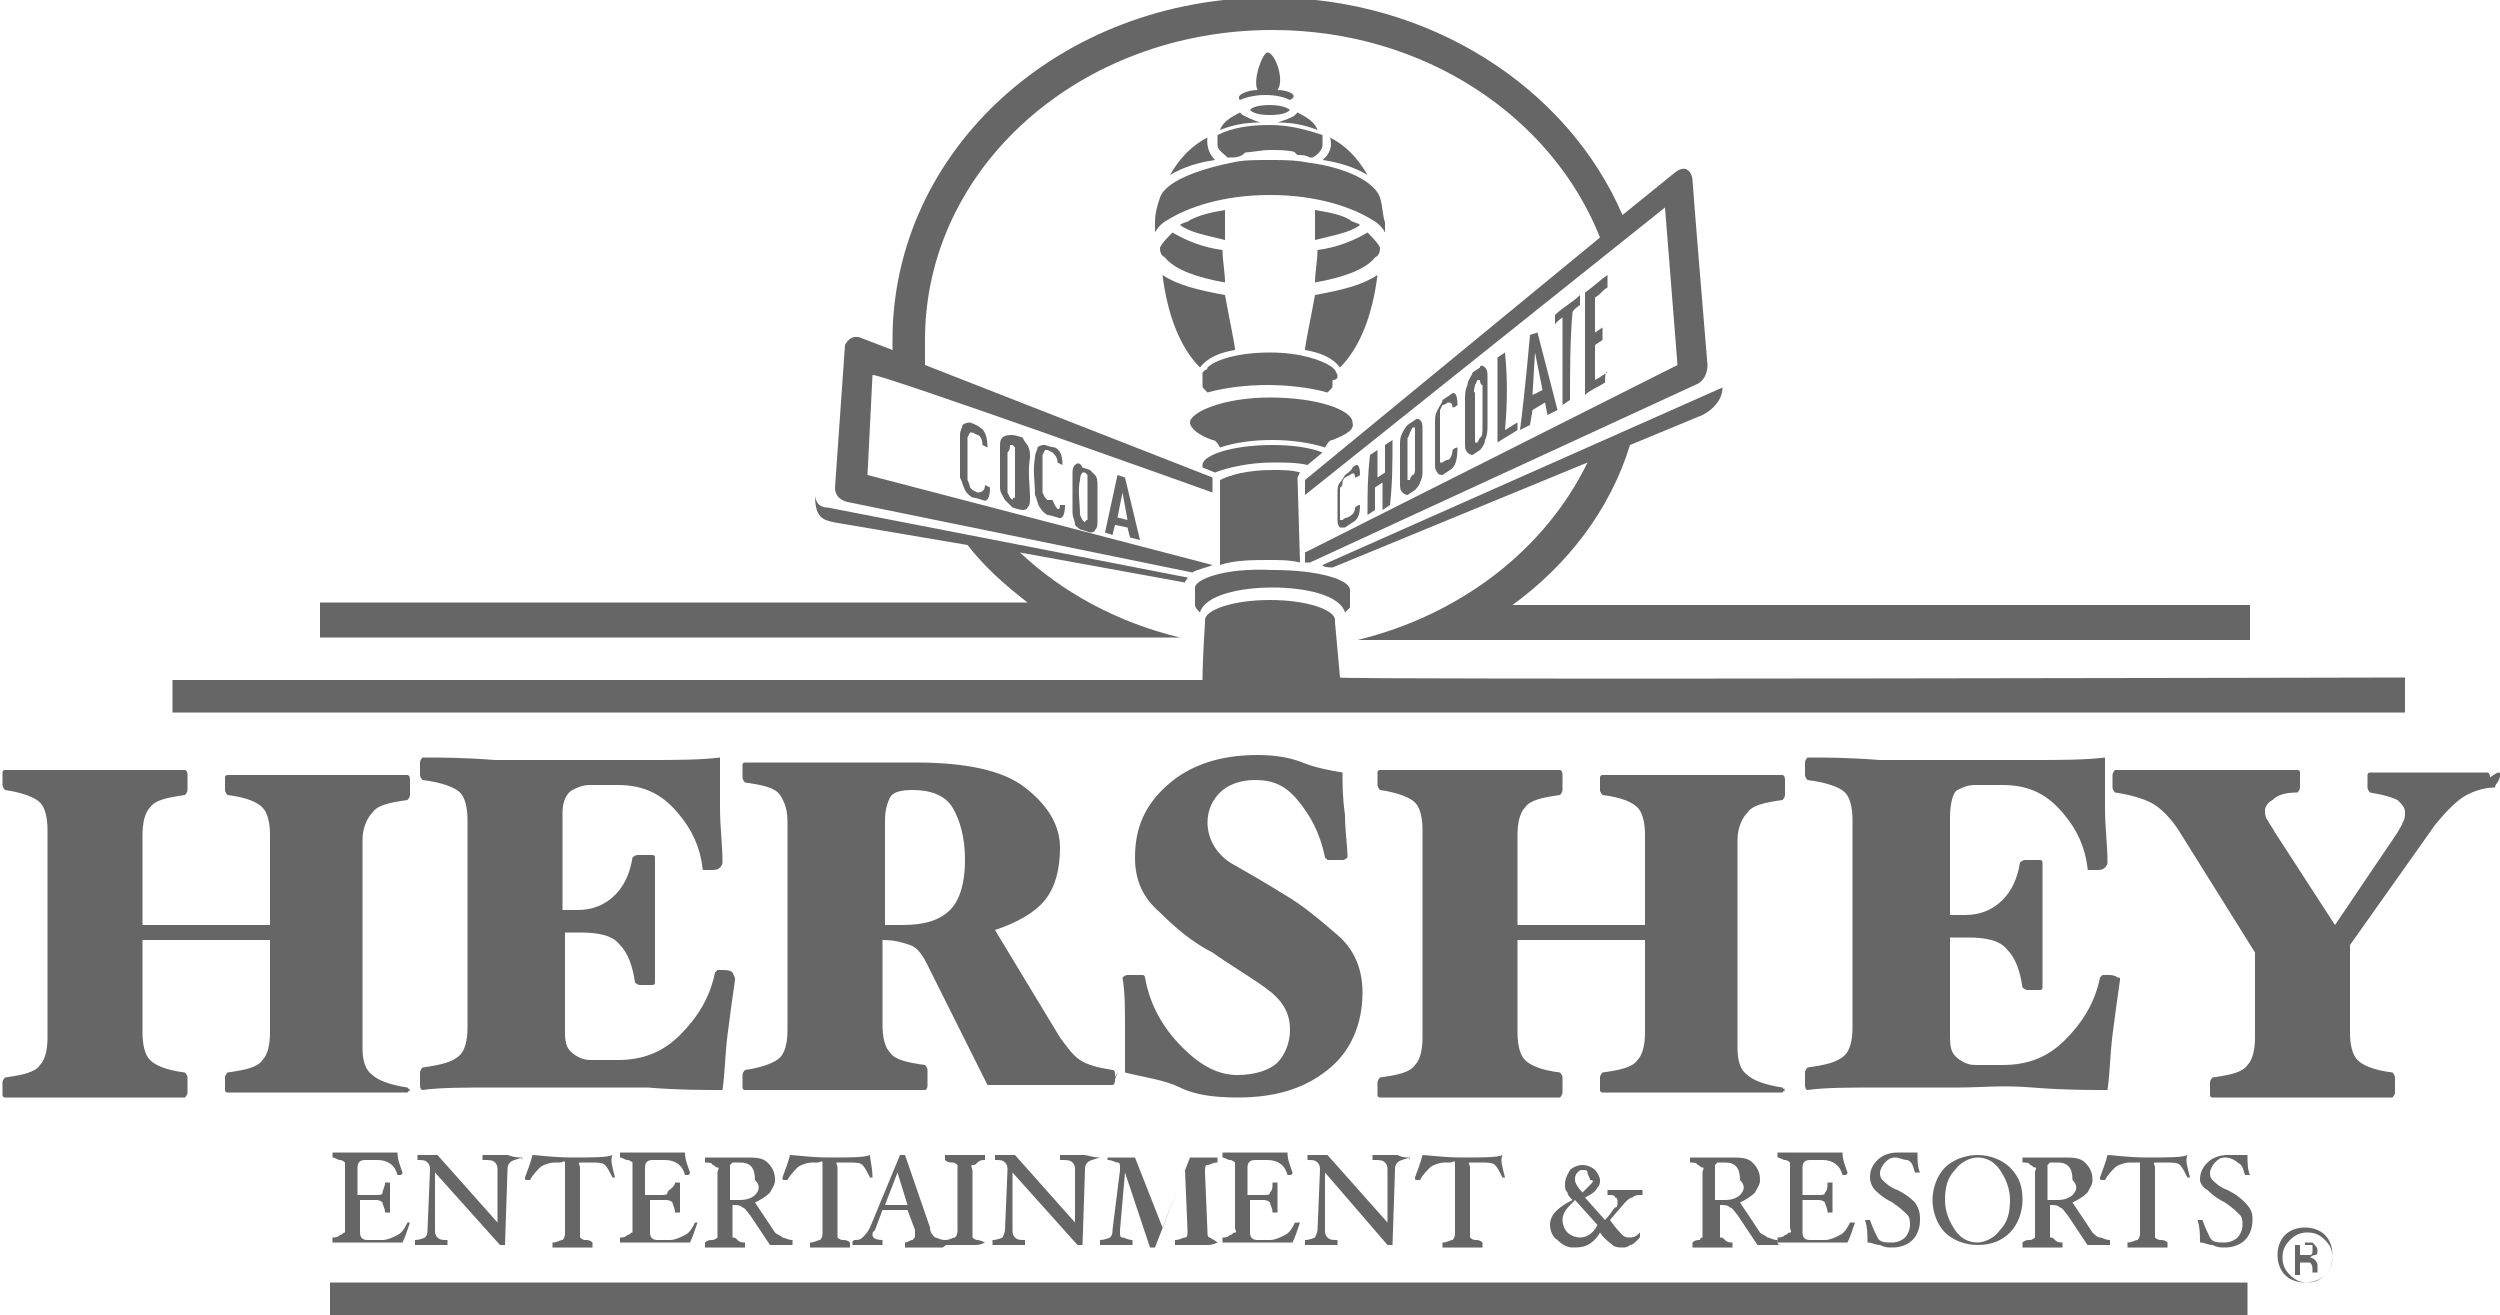
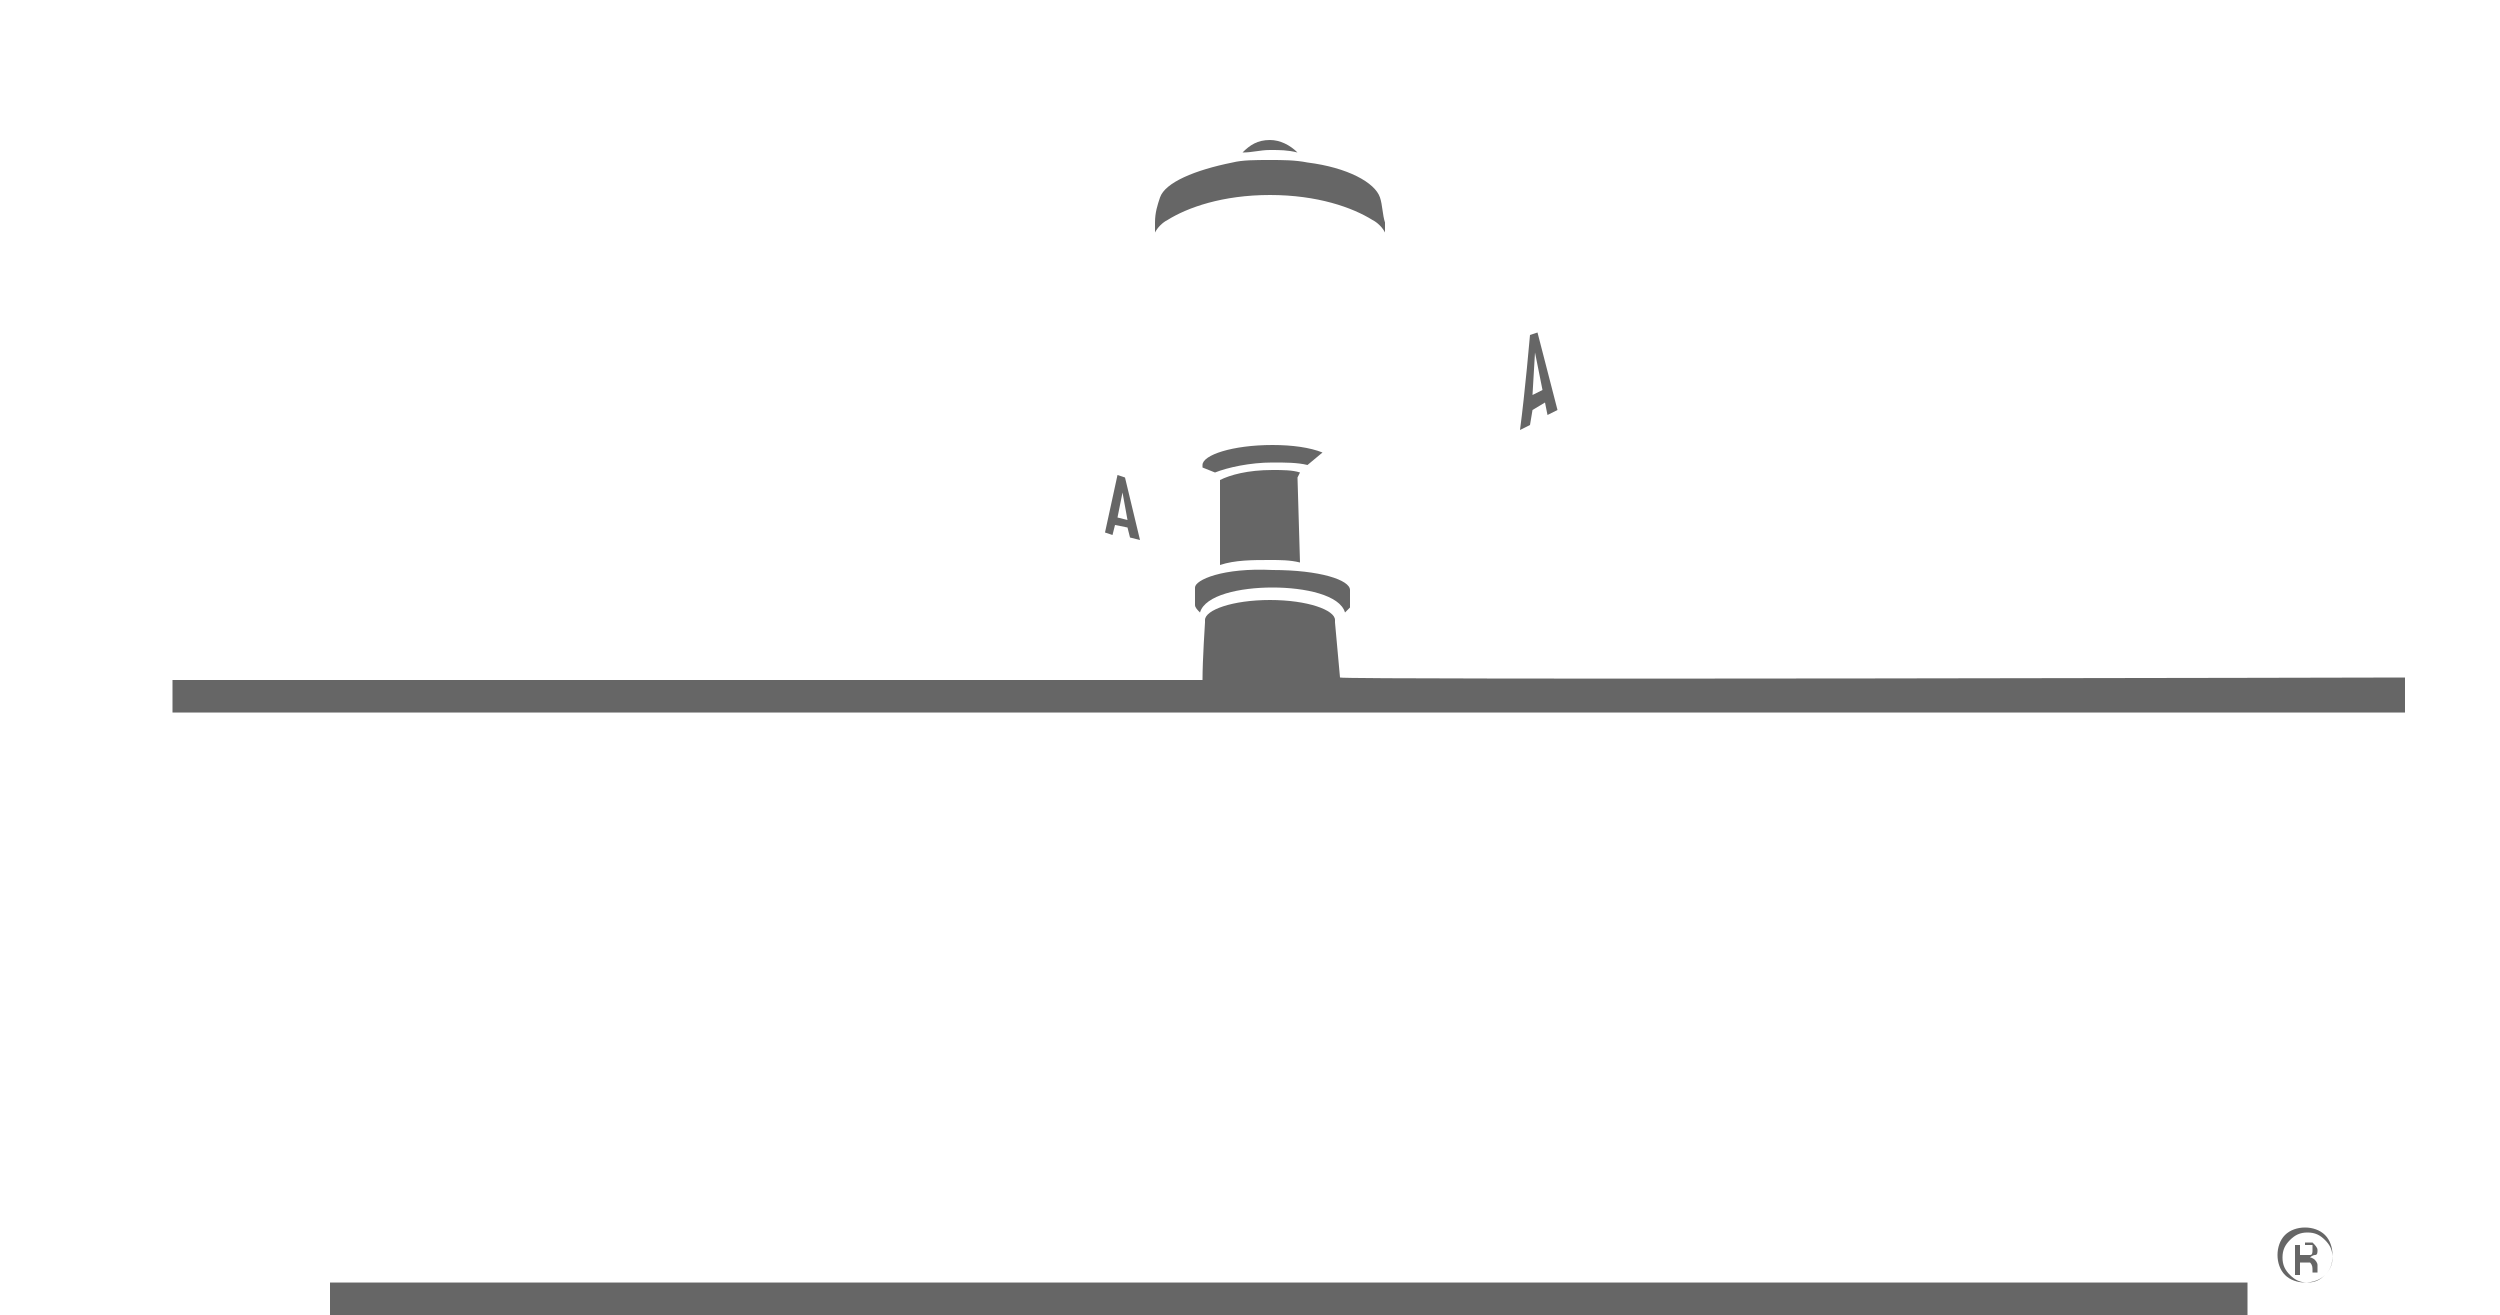
<svg xmlns="http://www.w3.org/2000/svg" version="1.1" id="Layer_1" x="0" y="0" viewBox="0 0 100 52.6" xml:space="preserve">
  <style>.st0{fill:#666}</style>
-   <path class="st0" d="M16.4 43.2v.3c0 .1-.1.2-.1.2H9.1s-.1 0-.1-.1v-.5c0-.1.1-.2.1-.2.7-.1 1.2-.2 1.4-.5.2-.2.3-.6.3-1.1v-3.7H5.7v3.7c0 .5.1.9.3 1.1.2.2.6.4 1.4.5 0 0 .1.1.1.2v.6c0 .1-.1.2-.1.2H.2s-.1 0-.1-.1v-.5c0-.1.1-.2.1-.2.7-.1 1.2-.2 1.4-.5.2-.2.3-.6.3-1.1v-8.3c0-.5-.1-.9-.3-1.1-.2-.2-.7-.4-1.4-.5 0 0-.1-.1-.1-.2v-.5c0-.1.1-.1.1-.1h7.2s.1 0 .1.2v.6c0 .1-.1.2-.1.2-.7.1-1.2.2-1.4.5-.2.2-.3.6-.3 1.1V37h5.1v-3.6c0-.5-.1-.9-.3-1.1-.2-.2-.6-.4-1.4-.5 0 0-.1-.1-.1-.2v-.5c0-.1.1-.1.1-.1h7.2s.1 0 .1.2v.6c0 .1-.1.2-.1.2-.7.1-1.2.2-1.4.5-.2.2-.4.6-.4 1.1v8.3c0 .5.1.9.4 1.1.2.2.7.4 1.4.5 0 0 .1.1.1.2v-.5zm13-4c-.1.7-.2 1.4-.3 2.2-.1.8-.1 1.5-.2 2.2-.8 0-1.8 0-3-.1h-6c-1.3 0-2.3 0-3 .1 0 0-.1 0-.1-.2v-.5c0-.1.1-.2.1-.2.7-.1 1.2-.2 1.5-.5.2-.2.3-.6.3-1.1v-8.3c0-.5-.1-.9-.3-1.1-.2-.2-.7-.4-1.5-.5 0 0-.1-.1-.1-.2v-.5c0-.1.1-.2.1-.2.7 0 1.6 0 2.9.1h6c1.2 0 2.2 0 3-.1v2c0 .8.1 1.5.1 2.2 0 0 0 .1-.1.2s-.2.1-.4.1h-.2c-.1 0-.1 0-.1-.1-.1-.8-.4-1.5-1-2.2s-1.3-1.1-2.4-1.1h-1.1c-.3 0-.5.1-.7.2-.2.1-.4.4-.4.9v3.9h.6c.6 0 1.1-.2 1.5-.6s.6-.9.7-1.5c0 0 .1-.1.2-.1h.6c.1 0 .1.1.1.1v5s0 .1-.1.1h-.5c-.1 0-.2-.1-.2-.1-.1-.7-.3-1.2-.6-1.5-.3-.4-.9-.5-1.6-.5h-.6v4c0 .5.1.7.4.9s.5.2.7.2h1c1 0 1.8-.3 2.5-1s1.2-1.5 1.4-2.5l.1-.1h.2c.1 0 .3 0 .4.1.1.2.1.2.1.3zm8.6-2.8c-.4.4-1 .6-1.9.6h-.7v-4.2c0-.4.1-.7.2-.9.1-.2.4-.3.9-.3.7 0 1.3.2 1.6.7s.5 1.2.5 2.1c0 .9-.2 1.6-.6 2zm6.6 6.6c0-.1 0-.2-.1-.2-.6-.1-1-.2-1.3-.4s-.5-.5-.8-.9l-2.6-4.3c.9-.3 1.6-.7 2-1.2s.6-1.2.6-2.1c0-.9-.5-1.7-1.4-2.4s-2.4-1-4.4-1h-6.8s-.1 0-.1.1v.5c0 .1.1.2.1.2.7.1 1.2.2 1.4.5s.3.6.3 1.1v8.3c0 .5-.1.9-.3 1.1-.2.2-.7.4-1.4.5 0 0-.1.1-.1.2v.5c0 .1.1.1.1.1H37s.1 0 .1-.2v-.6c0-.1-.1-.2-.1-.2-.7-.1-1.2-.2-1.4-.5-.2-.2-.3-.6-.3-1.1v-3.4c.5 0 .8.1 1.1.2s.5.4.7.8l2.4 4.8h5s.1 0 .1-.2c0-.1.1-.2.1-.3-.1.2-.1.2-.1.1zm6.8-7.2c.7.4 1.4 1 2.1 1.6.7.6 1 1.4 1 2.3 0 1.3-.5 2.4-1.4 3.1-1 .8-2.2 1.1-3.6 1.1-.9 0-1.7-.1-2.3-.4s-1.4-.4-2.2-.6v-1.8c0-.8 0-1.4-.1-2 0 0 .1-.1.2-.1h.6c.1 0 .1.1.1.1.2 1.1.7 2 1.5 2.8s1.5 1.1 2.2 1.1 1.3-.2 1.6-.5.5-.8.5-1.3c0-.7-.3-1.2-1-1.7s-1.4-.9-2.1-1.4c-.8-.4-1.5-1-2.1-1.6-.7-.6-1-1.3-1-2.2 0-1.2.4-2.1 1.3-2.9.9-.8 2.1-1.2 3.6-1.2.7 0 1.3.1 1.8.3s1 .3 1.6.4c0 .5 0 1 .1 1.7 0 .7.1 1.2.1 1.7 0 0-.1.1-.2.1h-.6l-.1-.1c-.2-1-.6-1.7-1.1-2.3s-1-.8-1.7-.8c-.6 0-1.1.2-1.4.5-.3.3-.5.7-.5 1.2 0 .6.3 1.2.9 1.6.7.4 1.4.8 2.2 1.3zm20 7.4v.3c0 .1-.1.2-.1.2h-7.2s-.1 0-.1-.1v-.5c0-.1.1-.2.1-.2.7-.1 1.2-.2 1.4-.5.2-.2.3-.6.3-1.1v-3.7h-5.1v3.7c0 .5.1.9.3 1.1.2.2.6.4 1.4.5 0 0 .1.1.1.2v.6c0 .1-.1.2-.1.2h-7.2s-.1 0-.1-.1v-.5c0-.1.1-.2.1-.2.7-.1 1.2-.2 1.4-.5.2-.2.3-.6.3-1.1v-8.3c0-.5-.1-.9-.3-1.1-.2-.2-.7-.4-1.4-.5 0 0-.1-.1-.1-.2v-.5c0-.1.1-.1.1-.1h7.2s.1 0 .1.2v.6c0 .1-.1.2-.1.2-.7.1-1.2.2-1.4.5-.2.2-.3.6-.3 1.1V37h5.1v-3.6c0-.5-.1-.9-.3-1.1-.2-.2-.6-.4-1.4-.5 0 0-.1-.1-.1-.2v-.5c0-.1.1-.1.1-.1h7.2s.1 0 .1.2v.6c0 .1-.1.2-.1.2-.7.1-1.2.2-1.4.5-.2.2-.4.6-.4 1.1v8.3c0 .5.1.9.4 1.1.2.2.7.4 1.4.5 0 0 .1.1.1.2v-.5zm13.4-4c-.1.7-.2 1.4-.3 2.2-.1.8-.1 1.5-.2 2.2-.8 0-1.8 0-3-.1s-2.1 0-2.9 0h-3.1c-1.3 0-2.3 0-3 .1 0 0-.1 0-.1-.2v-.5c0-.1.1-.2.1-.2.7-.1 1.2-.2 1.5-.5.2-.2.3-.6.3-1.1v-8.3c0-.5-.1-.9-.3-1.1-.2-.2-.7-.4-1.5-.5 0 0-.1-.1-.1-.2v-.5c0-.1.1-.2.1-.2.7 0 1.6 0 2.9.1h6c1.2 0 2.2 0 3-.1v2c0 .8.1 1.5.1 2.2 0 0 0 .1-.1.2s-.2.1-.4.1h-.2c-.1 0-.1 0-.1-.1-.1-.8-.4-1.5-1-2.2s-1.3-1.1-2.4-1.1H79c-.3 0-.5.1-.7.2s-.3.6-.3 1.1v3.9h.6c.6 0 1.1-.2 1.5-.6s.6-.9.7-1.5c0 0 .1-.1.2-.1h.6c.1 0 .1.1.1.1v5s0 .1-.1.1h-.5c-.1 0-.2-.1-.2-.1-.1-.7-.3-1.2-.6-1.5-.3-.4-.9-.5-1.6-.5H78v4c0 .5.1.7.4.9s.5.2.7.2h1c1 0 1.8-.3 2.5-1s1.2-1.5 1.4-2.5l.1-.1h.2c.1 0 .3 0 .4.1.1 0 .1 0 .1.1zM100 31c0 .1 0 .1-.1.3-.1.1-.1.2-.1.2-.5 0-1 .2-1.3.4s-.7.6-1.1 1.1L94 37.8v3.5c0 .5.1.9.3 1.1.2.2.6.4 1.4.5 0 0 .1.1.1.2v.6c0 .1-.1.2-.1.2h-7.2s-.1 0-.1-.1v-.5c0-.1.1-.2.1-.2.7-.1 1.2-.2 1.4-.5.2-.2.3-.6.3-1.1v-3.4l-3-4.8c-.3-.5-.7-.9-1-1.1-.3-.2-.9-.4-1.6-.5 0 0-.1-.1-.1-.2V31c0-.1.1-.2.1-.2h7.3s.1 0 .1.1v.6c0 .1-.1.2-.1.2-.5 0-.8.1-1 .3-.2.1-.3.3-.3.4 0 .1 0 .3.1.4.1.2.2.3.3.5l2.4 3.7 2.5-3.7c.1-.2.2-.3.2-.4.1-.1.1-.3.1-.4 0-.2-.1-.3-.3-.5-.2-.1-.5-.2-1.1-.3 0 0-.1-.1-.1-.2V31c0-.1.1-.1.1-.1h4.7s.1 0 .1.2c.4-.3.4-.2.4-.1zM54.2 20.3s.1-.1.2-.1c0 .4-.1.6-.3.7l-.3.2h-.2c-.1-.1-.1-.2-.1-.3v-1.1c0-.1 0-.3.1-.4s.2-.3.2-.3.3-.2.3-.3c.2-.2.3-.1.3.3 0 0-.1.1-.2.1 0-.2-.1-.2-.2-.1l-.2.1s-.1.1-.1.2c0 0 0 .2-.1.2v1.3h.1s.1-.1.2-.1c.2-.1.3-.2.3-.4zm.8.1l-.3.2c0-.9 0-1.5.1-2.4l.3-.2v1.1l.3-.2v-1.1l.3-.2c0 .9 0 1.7-.1 2.6l-.3.2v-1.1l-.3.2v.9zm1.4-3.1l.1-.2h.1v1.7s0 .2-.1.2c0 0-.1.1-.1.2h-.1v-1.7c0 .1.1-.2.1-.2zm-.3 0c-.1.2-.1.3-.1.5v1.5c0 .2 0 .3.1.4s.2.1.2.1l.3-.2s.2-.2.2-.3c.1-.2.1-.3.1-.5v-1.6c0-.2 0-.3-.1-.4s-.2 0-.2 0l-.3.2s-.1.1-.2.3zm2 .7s.1-.1.2-.1c0 .5-.1.8-.3.9l-.3.2s-.2 0-.2-.1c-.1-.1-.1-.2-.1-.4v-1.6c0-.2 0-.3.1-.5s.2-.3.2-.4l.3-.2c.2-.2.3 0 .3.4 0 0-.1.1-.2.1 0-.2-.1-.2-.2-.2 0 0-.1.1-.2.1l-.1.2v2.1h.1s.1-.1.2-.1.2-.2.2-.4zm.9-2.6l.1-.2h.1s0 .2.1.2v1.8s0 .3-.1.3l-.1.2H59v-2c-.1 0 0-.2 0-.3zm-.3 0c-.1.2-.1.4-.1.6v1.7c0 .2 0 .3.1.4s.2.1.2.1l.3-.2s.2-.2.2-.4c.1-.2.1-.4.1-.6v-1.9c0-.2 0-.3-.1-.4s-.2-.1-.2 0l-.3.2c0 .1-.2.3-.2.5zm2 1.8c-.3.2-.5.3-.8.5v-3.4l.3-.2c.1 1 .1 2 0 3.1.2-.1.3-.2.5-.3v.3zm2.1-1.2l-.3.2v-3.5s-.3.2-.3.3v-.4c.3-.3.7-.5 1-.8v.4s-.3.2-.3.3c-.1 1.1-.1 2.4-.1 3.5zm1.4-.7c-.3.2-.6.3-.8.5v-4.1c.3-.2.6-.5.9-.7v.5c-.2.1-.3.3-.5.4v1.4l.3-.2v.5l-.3.2v1.4c.2-.1.3-.2.5-.3-.1-.1-.1.3-.1.4zm-24.8 4.1l.2.1c0 .4-.1.6-.3.5 0 0-.3-.1-.4-.1 0 0-.2-.1-.3-.3-.1-.2-.1-.3-.2-.5v-1.7c0-.2.1-.3.1-.4.1-.1.3-.1.3-.1s.3.1.4.2c.2.1.3.4.3.8l-.2-.1c0-.2-.1-.4-.2-.4l-.2-.1h-.1l-.1.2v1.7s.1.2.1.3l.1.1.2.1c.2 0 .3-.1.3-.3zm1-1.6h.1l.1.1v2s-.1 0-.1.1l-.1-.1-.1-.2v-1.6c.1-.1.1-.2.1-.3zm-.3-.3c-.1.1-.1.2-.1.4v1.6c0 .2.1.3.2.5l.3.3s.3.1.4.1c0 0 .2 0 .2-.1.1-.1.1-.2.1-.4 0-.5-.1-1 0-1.6 0-.2 0-.3-.1-.5-.1-.1-.2-.3-.2-.3s-.3-.1-.4-.1c-.1 0-.3 0-.4.1zm2.3 2.7h.2c0 .4-.1.6-.3.5 0 0-.3-.1-.4-.1 0 0-.2-.1-.3-.3-.1-.1-.1-.3-.2-.5 0-.5-.1-1 0-1.5 0-.2.1-.3.1-.4.1-.1.2-.1.3-.1 0 0 .3.1.4.1.2.1.3.3.3.7l-.2-.1c0-.2-.1-.3-.2-.4l-.2-.1h-.1l-.1.2v1.5l.1.2.1.1h.2c.2.5.3.4.3.2zm.9-1.3h.1l.1.1v1.8s-.1 0-.1.1l-.1-.1-.1-.2c0-.5-.1-1 0-1.4 0-.2.1-.3.1-.3zm-.3-.3c-.1.1-.1.2-.1.4v1.5c0 .2.1.3.1.5.1.1.2.2.3.2l.3.1s.2 0 .2-.1c.1-.1.1-.2.1-.4v-1.4c0-.1 0-.3-.1-.4l-.2-.2-.3-.1c-.1-.2-.2-.2-.3-.1zm4.6 4.5c0 .1 0 0 0 0zm.7-17.6c-.6.3-1.1.8-1.5 1.5.5-.3 1.1-.5 1.8-.6-.4-.4-.3-.9-.3-.9zm1.1 8.5c0-.2-.2-1.1-.4-2.2-1.1-.2-1.9-.4-2.5-.8.2 1.6.7 2.9 1.5 3.7.3-.4.8-.6 1.4-.7zm-1.8-5.2c-.1.1-.3.1-.4.2.4.3 1 .4 1.8.6V8.4c-.6.1-1 .2-1.4.4zm2.1-4.2l-.1-.1c-.4.2-.7.4-.8.7.5-.2 1-.3 1.6-.3-.3-.1-.5-.2-.7-.3zm-.7 6.7c0-.4-.1-.9-.1-1.3-.8-.1-1.5-.4-2-.7-.2.2-.4.4-.5.6 0 .1 0 .3.2.4.4.5 1.3.8 2.4 1zm3.2 2.7c0-.2.2-1.1.4-2.2 1.1-.2 1.9-.4 2.5-.8-.2 1.6-.7 2.9-1.5 3.7-.3-.4-.8-.6-1.4-.7zM54 8.8c.1.1.3.1.4.2-.4.3-1 .4-1.8.6V8.4c.6.1 1.1.2 1.4.4zm-1.4 2.5c0-.4.1-.9.1-1.3.8-.1 1.5-.4 2-.7.2.2.4.4.5.6 0 .1 0 .3-.2.4-.4.5-1.3.8-2.4 1zm-5.9-2.4h-.1zm6.8 6.1l-.1-.2-.1-.1c-.4-.3-1.3-.6-2.5-.6-1.3 0-2.2.3-2.5.6 0 0 0 .1-.1.1l-.1.1v.5c0 .1 0 .1.1.2l.1.1c.7-.2 1.6-.3 2.4-.3s1.7.1 2.4.3l.1-.1c.1-.1.1-.1.1-.2v-.2c.2 0 .2-.1.2-.2zm-4.7 2.9c.6-.2 1.3-.3 2.1-.3.7 0 1.5.1 2.1.3.1-.2.2-.3.3-.3.5-.2.9-.4.8-.7 0-.5-1.4-1-3.3-1s-3.2.6-3.2 1c0 .2.3.5.9.7.1 0 .2.1.3.3z" />
  <path class="st0" d="M50.9 18.5c.5 0 1 0 1.4.1l.6-.5c-.5-.2-1.2-.3-2-.3-1.6 0-2.8.4-2.8.8v.1l.5.2c.5-.2 1.4-.4 2.3-.4zm1.1.4c-.3-.1-.7-.1-1.1-.1-1 0-1.7.2-2.1.4v3.4c.6-.2 1.3-.2 2-.2.4 0 .8 0 1.2.1l-.1-3.4.1-.2zm-4.2 4.6v.7c0 .1.1.2.2.3.2-.7 1.6-1 2.9-1 1.3 0 2.7.3 2.9 1l.2-.2v-.7c0-.4-1.2-.8-3.1-.8-2-.1-3.1.4-3.1.7zm3-17.1c.5 0 1 0 1.5.1 1.6.2 2.7.8 2.9 1.4.1.3.1.7.2 1v.4c-.1-.2-.3-.4-.5-.5-.8-.5-2.2-1-4.1-1-1.9 0-3.3.5-4.1 1-.2.1-.4.3-.5.5v-.4c0-.4.1-.7.2-1 .2-.6 1.4-1.1 2.9-1.4.4-.1.9-.1 1.5-.1z" />
  <path class="st0" d="M53.6 27.1l-.2-2.2v-.1c0-.4-1.1-.8-2.6-.8s-2.6.4-2.6.8v.1s-.1 1.5-.1 2.3H6.9v1.3h89.3v-1.4s-42.6.1-42.6 0zM13.2 51.3h76.7v1.3H13.2z" />
-   <path class="st0" d="M60.5 24.2c2.2-1.6 3.9-3.8 4.7-6.4l2.9-1.2c.4-.2.8-.6.8-1.1l-16 7.1c0 .1.4.1.4.1l10.2-4.2c-1.7 3.5-5.1 6.1-9.2 7.1H90v-1.4H60.5zm-27.9-4.4c0 .9.3 1 .8 1.1l5.3.9c.7.9 1.5 1.6 2.4 2.3H12.8v1.4h34.4c-2.5-.6-4.7-1.8-6.4-3.4l6.6 1.2c0-.1.1-.1.1-.2l-14.4-2.8c-.5 0-.5-.5-.5-.5zm35.7-5.2s-.6-7.2-.6-7.4-.2-.7-.7-.3l-2.1 1.7C62.7 3.5 57.2-.1 50.8-.1 42.4-.1 35.7 6 35.7 13.6v.4l-1.3-.5c-.3-.1-.5.1-.6.3l-.4 5.7c0 .1 0 .5.6.6l13.7 2.8c.1-.1.6-.2.8-.3L34.7 19l.2-4c.2-.1 13.6 4.7 13.6 4.7v-.6L37 14.6v-1c0-6.9 6.2-12.4 13.9-12.4C57 1.2 62.1 4.7 64 9.5l-11.8 9.7v.6L66.6 8.3l.5 6.3-14.9 7.5v.4h.2l15.4-7.1c.3-.1.5-.4.5-.8zM16.4 48.9c-.1.3-.2.6-.3.8h-2.8v-.2c.1 0 .2 0 .3-.1.1 0 .1-.1.2-.1v-2.8s-.1-.1-.2-.1-.2-.1-.3-.1v-.2h2.6c0 .3.1.5.2.8 0 0 0 .1-.1.1h-.1c-.1-.4-.4-.6-.8-.6h-.5c-.2 0-.3.1-.3.3v1.1h.7c.2 0 .3 0 .3-.1s.1-.2.1-.4h.2v1.2h-.2c0-.2-.1-.3-.1-.4-.1-.1-.2-.1-.3-.1h-.6v1.3c0 .2.1.3.3.3h.6c.2 0 .4-.1.6-.2.2-.1.3-.3.4-.5h.1c-.1 0-.1 0 0 0zm4.5-2.6c0 .1-.1.1 0 0-.3.1-.4.1-.5.2-.1.1-.1.2-.1.3l-.1 3H20l-2.6-2.9v2.3c0 .1 0 .2.1.3s.2.1.4.1v.2h-1.3v-.2c.2 0 .4-.1.4-.1.1-.1.1-.2.1-.3l.1-2.4c0-.1 0-.2-.1-.3s-.2-.1-.4-.1v-.2h.8l2.4 2.7v-2.1c0-.1 0-.2-.1-.3s-.2-.1-.5-.1v-.2h1c.3.1.4.1.6.1-.1 0 0 0 0 0zm3.7.8s-.1 0 0 0h-.1c-.1-.2-.2-.4-.3-.5s-.3-.1-.6-.1h-.4c-.1 0 0 .1 0 .2v2.8s.1.1.2.1.2 0 .3.1v.2h-1.6v-.2c.2 0 .3-.1.4-.1.1-.1.1-.2.1-.3v-2.8c0-.1-.1 0-.2 0h-.2c-.2 0-.5.1-.6.2s-.3.3-.4.5h-.1c-.1 0-.1 0-.1-.1.1-.3.2-.5.3-.9.2 0 .8.1 1.6.1s1.4 0 1.6-.1c-.1.2 0 .5.1.9zm3.3 1.8c-.1.3-.2.6-.3.8h-2.8v-.2c.1 0 .2 0 .3-.1.1 0 .1-.1.2-.1v-2.8s-.1-.1-.2-.1-.2-.1-.3-.1v-.2h2.6c0 .3.1.5.2.8 0 0 0 .1-.1.1h-.1c-.1-.4-.4-.6-.8-.6h-.5c-.2 0-.3.1-.3.3v1.1h.6c.2 0 .3 0 .3-.1s.3-.2.3-.4h.2v1.2H27c0-.2-.1-.3-.1-.4-.1-.1-.2-.1-.3-.1H26v1.3c0 .2.1.3.3.3h.5c.2 0 .4-.1.6-.2.2-.1.3-.3.4-.5h.1c-.1 0-.1 0 0 0zm2.3-1.1c-.1.1-.3.2-.6.2h-.4v-1.4l.1-.1h.3c.4 0 .6.2.6.7.2.2.2.4 0 .6zm1.5 1.8c-.2 0-.3-.1-.4-.1-.1-.1-.2-.1-.3-.2l-.8-1.2c.2-.1.4-.2.6-.4.1-.2.2-.3.2-.5 0-.3-.1-.5-.3-.7-.2-.2-.5-.2-.9-.2h-1.6v.2c.1 0 .3 0 .3.1.1 0 .1.1.2.1s0 .1 0 .2v2.6s-.1.1-.2.1-.2 0-.3.1v.2h1.6v-.2c-.1 0-.2 0-.3-.1s-.1-.1-.2-.1v-1.3c.2 0 .3 0 .4.1.1 0 .2.2.3.3l.8 1.2h.9v-.2c0 .1 0 0 0 0zm3.2-2.5h-.1c-.1-.2-.2-.4-.3-.5s-.3-.1-.6-.1h-.4c-.1 0 0 .1 0 .2v2.8s.1.1.2.1.2 0 .3.1v.2h-1.6v-.2c.2 0 .3-.1.4-.1.1-.1.1-.2.1-.3v-2.8c0-.1-.1 0-.2 0h-.2c-.2 0-.5.1-.6.2s-.3.3-.4.5h-.1c-.1 0-.1 0-.1-.1.1-.3.2-.5.3-.9.2 0 .8.1 1.6.1s1.4 0 1.6-.1c0 .2.1.5.1.9zm1-.2l.4 1.3h-.9l.5-1.3zm1.9 2.7c-.2 0-.3-.1-.4-.1-.1-.1-.2-.2-.2-.4l-1-2.9H36l-1.2 2.9c-.1.2-.2.3-.3.4s-.2.1-.3.1c0 0-.1 0-.1.1v.1h1.2v-.2c-.3 0-.4-.1-.4-.2s0-.1.1-.2l.3-.8h1l.3.8v.2c0 .1 0 .1-.1.2-.1 0-.2.1-.3.1v.2h1.5c.2-.1.2-.2.1-.3.1.1.1 0 0 0z" />
-   <path class="st0" d="M39.4 49.7s0 .1 0 0c-.2.1-.3.1-.4.1h-1.2v-.2c.2 0 .3-.1.4-.1.1-.1.1-.2.1-.3v-2.6s-.1-.1-.2-.1-.2 0-.3-.1v-.2h1.6v.2c-.1 0-.2 0-.3.1s-.1.1-.2.1 0 .1 0 .3v2.6s.1.1.2.1c0 0 .1 0 .3.1 0-.1 0 0 0 0zm4.6-3.4c0 .1 0 .1 0 0-.3.1-.4.1-.5.2-.1.1-.1.2-.1.3l-.1 3h-.2l-2.6-2.9v2.3c0 .1 0 .2.1.3s.2.1.4.1v.2h-1.3v-.2c.2 0 .4-.1.4-.1s.1-.2.1-.3l.1-2.4c0-.1 0-.2-.1-.3s-.2-.1-.4-.1v-.2h.8l2.4 2.7v-2.1c0-.1 0-.2-.1-.3s-.2-.1-.5-.1v-.2h1c.4.1.5.1.6.1zm4.7 3.4s0 .1 0 0c-.2.1-.3.1-.5.1H47v-.2c.2 0 .3-.1.4-.1.1 0 .1-.1.1-.3l-.1-2.4-1.2 3.1H46l-1-3-.2 2.3v.1c0 .1 0 .2.1.2s.2.1.4.1v.2H44v-.2c.2 0 .4-.1.4-.1.1-.1.1-.2.1-.3l.3-2.4v-.1c0-.1 0-.2-.1-.2s-.2-.1-.4-.1v-.1h1.1l1.1 2.8 1.1-2.8h1.1v.2c-.2 0-.3.1-.4.1-.1 0-.1.1-.1.3l.1 2.4c0 .1 0 .2.1.2 0 0 .1.1.2.1-.1 0 0 0 .1.1 0-.1 0 0 0 0zm3.3-.8c-.1.3-.2.6-.3.8h-2.8v-.2c.1 0 .2 0 .3-.1.1 0 .1-.1.2-.1s0-.1 0-.2v-2.6s-.1-.1-.2-.1-.2-.1-.3-.1v-.2h2.6c0 .3.1.5.2.8 0 0 0 .1-.1.1h-.1c-.1-.4-.4-.6-.8-.6h-.5c-.2 0-.3.1-.3.3v1.1h.6c.2 0 .3 0 .3-.1.1-.1.1-.2.1-.4h.2v1.2h-.2c0-.2-.1-.3-.1-.4-.1-.1-.2-.1-.3-.1H50v1.3c0 .2.1.3.3.3h.5c.2 0 .4-.1.6-.2.2-.1.3-.3.4-.5h.2c-.1 0-.1 0 0 0zm4.4-2.6c0 .1-.1.1 0 0-.3.1-.4.1-.5.2s-.1.2-.1.3l-.1 3h-.2L53 46.9v2.3c0 .1 0 .2.1.3s.2.1.4.1v.2h-1.3v-.2c.2 0 .4-.1.4-.1s.1-.2.1-.3l.1-2.4c0-.1 0-.2-.1-.3s-.2-.1-.4-.1v-.2h.8l2.4 2.7v-2.1c0-.1 0-.2-.1-.3s-.2-.1-.5-.1v-.2h1c.2.1.3.1.5.1-.1 0 0 0 0 0zm3.8.8s-.1 0 0 0h-.1c-.1-.2-.2-.4-.3-.5s-.3-.1-.6-.1h-.4c-.1 0 0 .1 0 .2v2.8s.1.1.2.1.2 0 .3.1v.2h-1.6v-.2c.2 0 .3-.1.4-.1.1-.1.1-.2.1-.3v-2.8c0-.1-.1 0-.2 0h-.2c-.2 0-.5.1-.6.2s-.3.3-.4.5h-.1c-.1 0-.1 0-.1-.1.1-.3.2-.5.3-.9.2 0 .8.1 1.6.1s1.4 0 1.6-.1c-.1.2 0 .5.1.9zm3.4.3l-.3.3c-.2-.2-.3-.4-.3-.5s0-.2.1-.3.1-.1.2-.1.2 0 .2.1.1.2.1.3c.2 0 .1.1 0 .2zm2.1.2h-1.4v.2c.2 0 .3 0 .3.1.1 0 .1.1.1.2s0 .2-.1.2c-.1.1-.2.3-.4.5l-.8-.9c.2-.1.4-.2.5-.4.1-.1.1-.2.1-.3s-.1-.3-.2-.4-.3-.2-.5-.2-.4.1-.5.2c-.1.2-.2.3-.2.6 0 .1 0 .2.1.3 0 .1.1.2.2.3-.6.3-.9.6-.9 1 0 .2.1.5.3.6.2.2.4.3.6.3.2 0 .4 0 .6-.1.2-.1.4-.3.5-.5.2.3.4.4.5.5s.3.1.4.1.2 0 .3-.1c.1 0 .2-.1.3-.2s.1-.1.1-.2v-.1c0-.1 0 0 0 0-.1.1-.2.2-.4.2-.1 0-.2 0-.3-.1-.1-.1-.3-.3-.5-.6l.6-.7c.1-.1.2-.2.3-.2.1-.1.2-.1.4-.1v-.2zm-2.5 1.9c-.2 0-.4-.1-.5-.2s-.2-.3-.2-.5c0-.3.2-.5.5-.8l.9 1c-.2.4-.5.5-.7.5zm6.4-1.7c-.1.1-.3.2-.6.2h-.4v-1.4l.1-.1h.3c.4 0 .6.2.6.7.2.2.2.4 0 .6zm1.5 1.8c-.2 0-.3-.1-.4-.1-.1-.1-.2-.1-.3-.2l-.8-1.2c.2-.1.4-.2.6-.4.1-.2.2-.3.2-.5 0-.3-.1-.5-.3-.7-.2-.2-.5-.2-.9-.2h-1.6v.2c.1 0 .3 0 .3.1.1 0 .1.1.2.1s0 .1 0 .2v2.6s-.1 0-.1.1c-.1 0-.2 0-.3.1v.2h1.6v-.2c-.1 0-.2 0-.3-.1s-.1-.1-.2-.1v-1.3c.2 0 .3 0 .4.1.1 0 .2.2.3.3l.8 1.2h.9c-.1 0-.1-.1-.1-.2 0 .1 0 0 0 0z" />
-   <path class="st0" d="M74.2 48.9c-.1.3-.2.6-.3.8h-2.8v-.2c.1 0 .2 0 .3-.1.1 0 .1-.1.2-.1s0-.1 0-.2v-2.6s-.1-.1-.2-.1-.2-.1-.3-.1v-.2h2.6c0 .3.1.5.2.8 0 0 0 .1-.1.1h-.1c-.1-.4-.4-.6-.8-.6h-.5c-.2 0-.3.1-.3.3v1.1h.6c.2 0 .3 0 .3-.1.1-.1.1-.2.1-.4h.2v1.2h-.2c0-.2-.1-.3-.1-.4-.1-.1-.2-.1-.3-.1h-.6v1.3c0 .2.1.3.3.3h.6c.2 0 .4-.1.6-.2.2-.1.3-.3.4-.5h.2c-.1 0-.1 0 0 0zm2.6-.1c0 .3-.1.6-.3.8-.2.2-.5.3-.8.3-.2 0-.3 0-.5-.1-.2 0-.3-.1-.5-.1 0-.3 0-.6-.1-.9h.2c.1.3.2.5.3.7s.3.2.6.2c.2 0 .4-.1.5-.2s.2-.3.2-.5c0-.1 0-.3-.1-.4-.1-.1-.3-.3-.6-.5-.4-.2-.6-.4-.7-.5s-.2-.3-.2-.5c0-.3.1-.5.3-.7s.5-.3.8-.3h.8c0 .3 0 .6.1.8h-.2c-.1-.3-.1-.4-.3-.5-.2 0-.3-.1-.5-.1s-.3.1-.4.2-.2.3-.2.4c0 .1 0 .2.1.3s.3.3.6.4c.4.2.6.4.7.5.2.3.2.5.2.7zm3.2.4c-.2.3-.6.5-.9.5-.4 0-.7-.2-.9-.5-.2-.3-.4-.7-.4-1.2s.1-.9.4-1.2c.2-.3.6-.5.9-.5.4 0 .7.2.9.5s.4.7.4 1.2-.1.9-.4 1.2zm.4-2.5c-.3-.3-.8-.5-1.3-.5s-1 .2-1.3.5-.5.8-.5 1.3.2 1 .5 1.3.8.5 1.3.5c.6 0 1-.2 1.3-.5s.5-.8.5-1.3-.1-.9-.5-1.3zm2.5 1.1c-.1.1-.3.2-.6.2h-.4v-1.4l.1-.1h.3c.4 0 .6.2.6.7.2.2.2.4 0 .6zm1.5 1.8c-.2 0-.3-.1-.4-.1s-.2-.1-.3-.2l-.8-1.2c.2-.1.4-.2.6-.4.1-.2.2-.3.2-.5 0-.3-.1-.5-.3-.7-.2-.2-.5-.2-.9-.2h-1.6v.2c.1 0 .3 0 .3.1.1 0 .1.1.2.1s0 .1 0 .2v2.6s-.1.1-.2.1-.2 0-.3.1v.2h1.6v-.2c-.1 0-.2 0-.3-.1s-.1-.1-.2-.1v-1.3c.2 0 .3 0 .4.1.1 0 .2.2.3.3l.8 1.2h.9v-.2c0 .1 0 0 0 0zm3.2-2.5s-.1 0 0 0h-.1c-.1-.2-.2-.4-.3-.5-.1-.1-.3-.1-.6-.1h-.4c-.1 0 0 .1 0 .2v2.8s.1.1.2.1.2 0 .3.1v.2h-1.6v-.2c.2 0 .3-.1.4-.1.1-.1.1-.2.1-.3v-2.8h-.4c-.2 0-.5.1-.6.2s-.3.3-.4.5h-.1c-.1 0-.1 0-.1-.1.1-.3.2-.5.3-.9.2 0 .8.1 1.6.1s1.4 0 1.6-.1c-.1.2 0 .5.1.9zm2.5 1.7c0 .3-.1.6-.3.8-.2.2-.5.3-.8.3-.2 0-.3 0-.5-.1-.2 0-.3-.1-.5-.1 0-.3 0-.6-.1-.9h.2c.1.3.2.5.3.7s.3.2.6.2c.2 0 .4-.1.5-.2s.2-.3.2-.5c0-.1 0-.3-.1-.4s-.3-.3-.6-.5c-.4-.2-.6-.4-.7-.5-.2-.1-.3-.3-.3-.4 0-.3.1-.5.3-.7s.5-.3.8-.3h.8c0 .3 0 .6.1.8h-.2c-.1-.3-.1-.4-.3-.5-.1-.1-.3-.2-.5-.2s-.3.1-.4.2-.2.3-.2.4c0 .1 0 .2.1.3s.3.3.6.4c.4.2.6.4.7.5.3.3.3.5.3.7zM53.2 5.5c.6.3 1.1.8 1.5 1.5-.5-.3-1.1-.5-1.8-.6.5-.4.3-.9.3-.9zm-1.4-.9l.1-.1c.4.2.7.4.8.7-.5-.2-1-.3-1.6-.3.3-.1.6-.2.7-.3zm1.1.8c-.6-.2-1.3-.4-2.1-.4s-1.5.1-2.1.4v.4c0 .2.2.3.4.5h.1c.2 0 .3 0 .5-.1.3-.3.6-.5 1.1-.5.5 0 .8.2 1.1.5.2 0 .3 0 .5.1h.1c.2-.1.4-.3.4-.5v-.4zm-2.1-1.2c-.7 0-.8.2-.8.2.1.1.3.2.8.2s.7-.1.8-.2c0 0-.2-.2-.8-.2zm.3-.6c.3-.4-.1-1.5-.4-1.5-.2 0-.6 1.1-.4 1.5-.4 0-.9.2-.7.4.2-.1.6-.2 1-.2.5 0 .8.1 1 .2.4-.2-.1-.4-.5-.4z" />
  <path class="st0" d="M50.8 5.6c-.5 0-.8.2-1.1.5.4 0 .7-.1 1.1-.1.4 0 .7 0 1.1.1-.3-.3-.7-.5-1.1-.5zm-5.7 15.2l-.4-.1.2-1 .2 1.1zm-.4-1.8l-.5 2.3.3.1.1-.4.5.1.1.4.4.1-.6-2.5-.3-.1zm17-3.4l-.4.2.1-1.7.3 1.5zm-.5-2.2s-.2 2.3-.4 3.8l.4-.2.1-.6.5-.3.1.5.4-.2-.8-3.1-.3.1zM93 51c-.2.2-.5.3-.8.3s-.6-.1-.8-.3c-.2-.2-.3-.5-.3-.8s.1-.6.3-.8c.2-.2.5-.3.8-.3s.6.1.8.3c.2.2.3.5.3.8 0 .4-.1.6-.3.8zm-1.4-1.4c-.2.2-.3.4-.3.7s.1.5.3.7c.2.2.4.3.7.3s.5-.1.7-.3.3-.4.3-.7-.1-.5-.3-.7c-.2-.2-.4-.3-.7-.3s-.5.1-.7.3zm.6.1h.3c.1.1.2.2.2.3s0 .2-.1.2c0 0-.1 0-.2.1.1 0 .2.1.2.1s.1.1.1.2v.3h-.2v-.1c0-.1 0-.2-.1-.3H92v.5h-.2v-1.2h.4v-.1zm.3.1H92v.4h.4c.1 0 .1-.1.1-.2v-.2z" />
</svg>